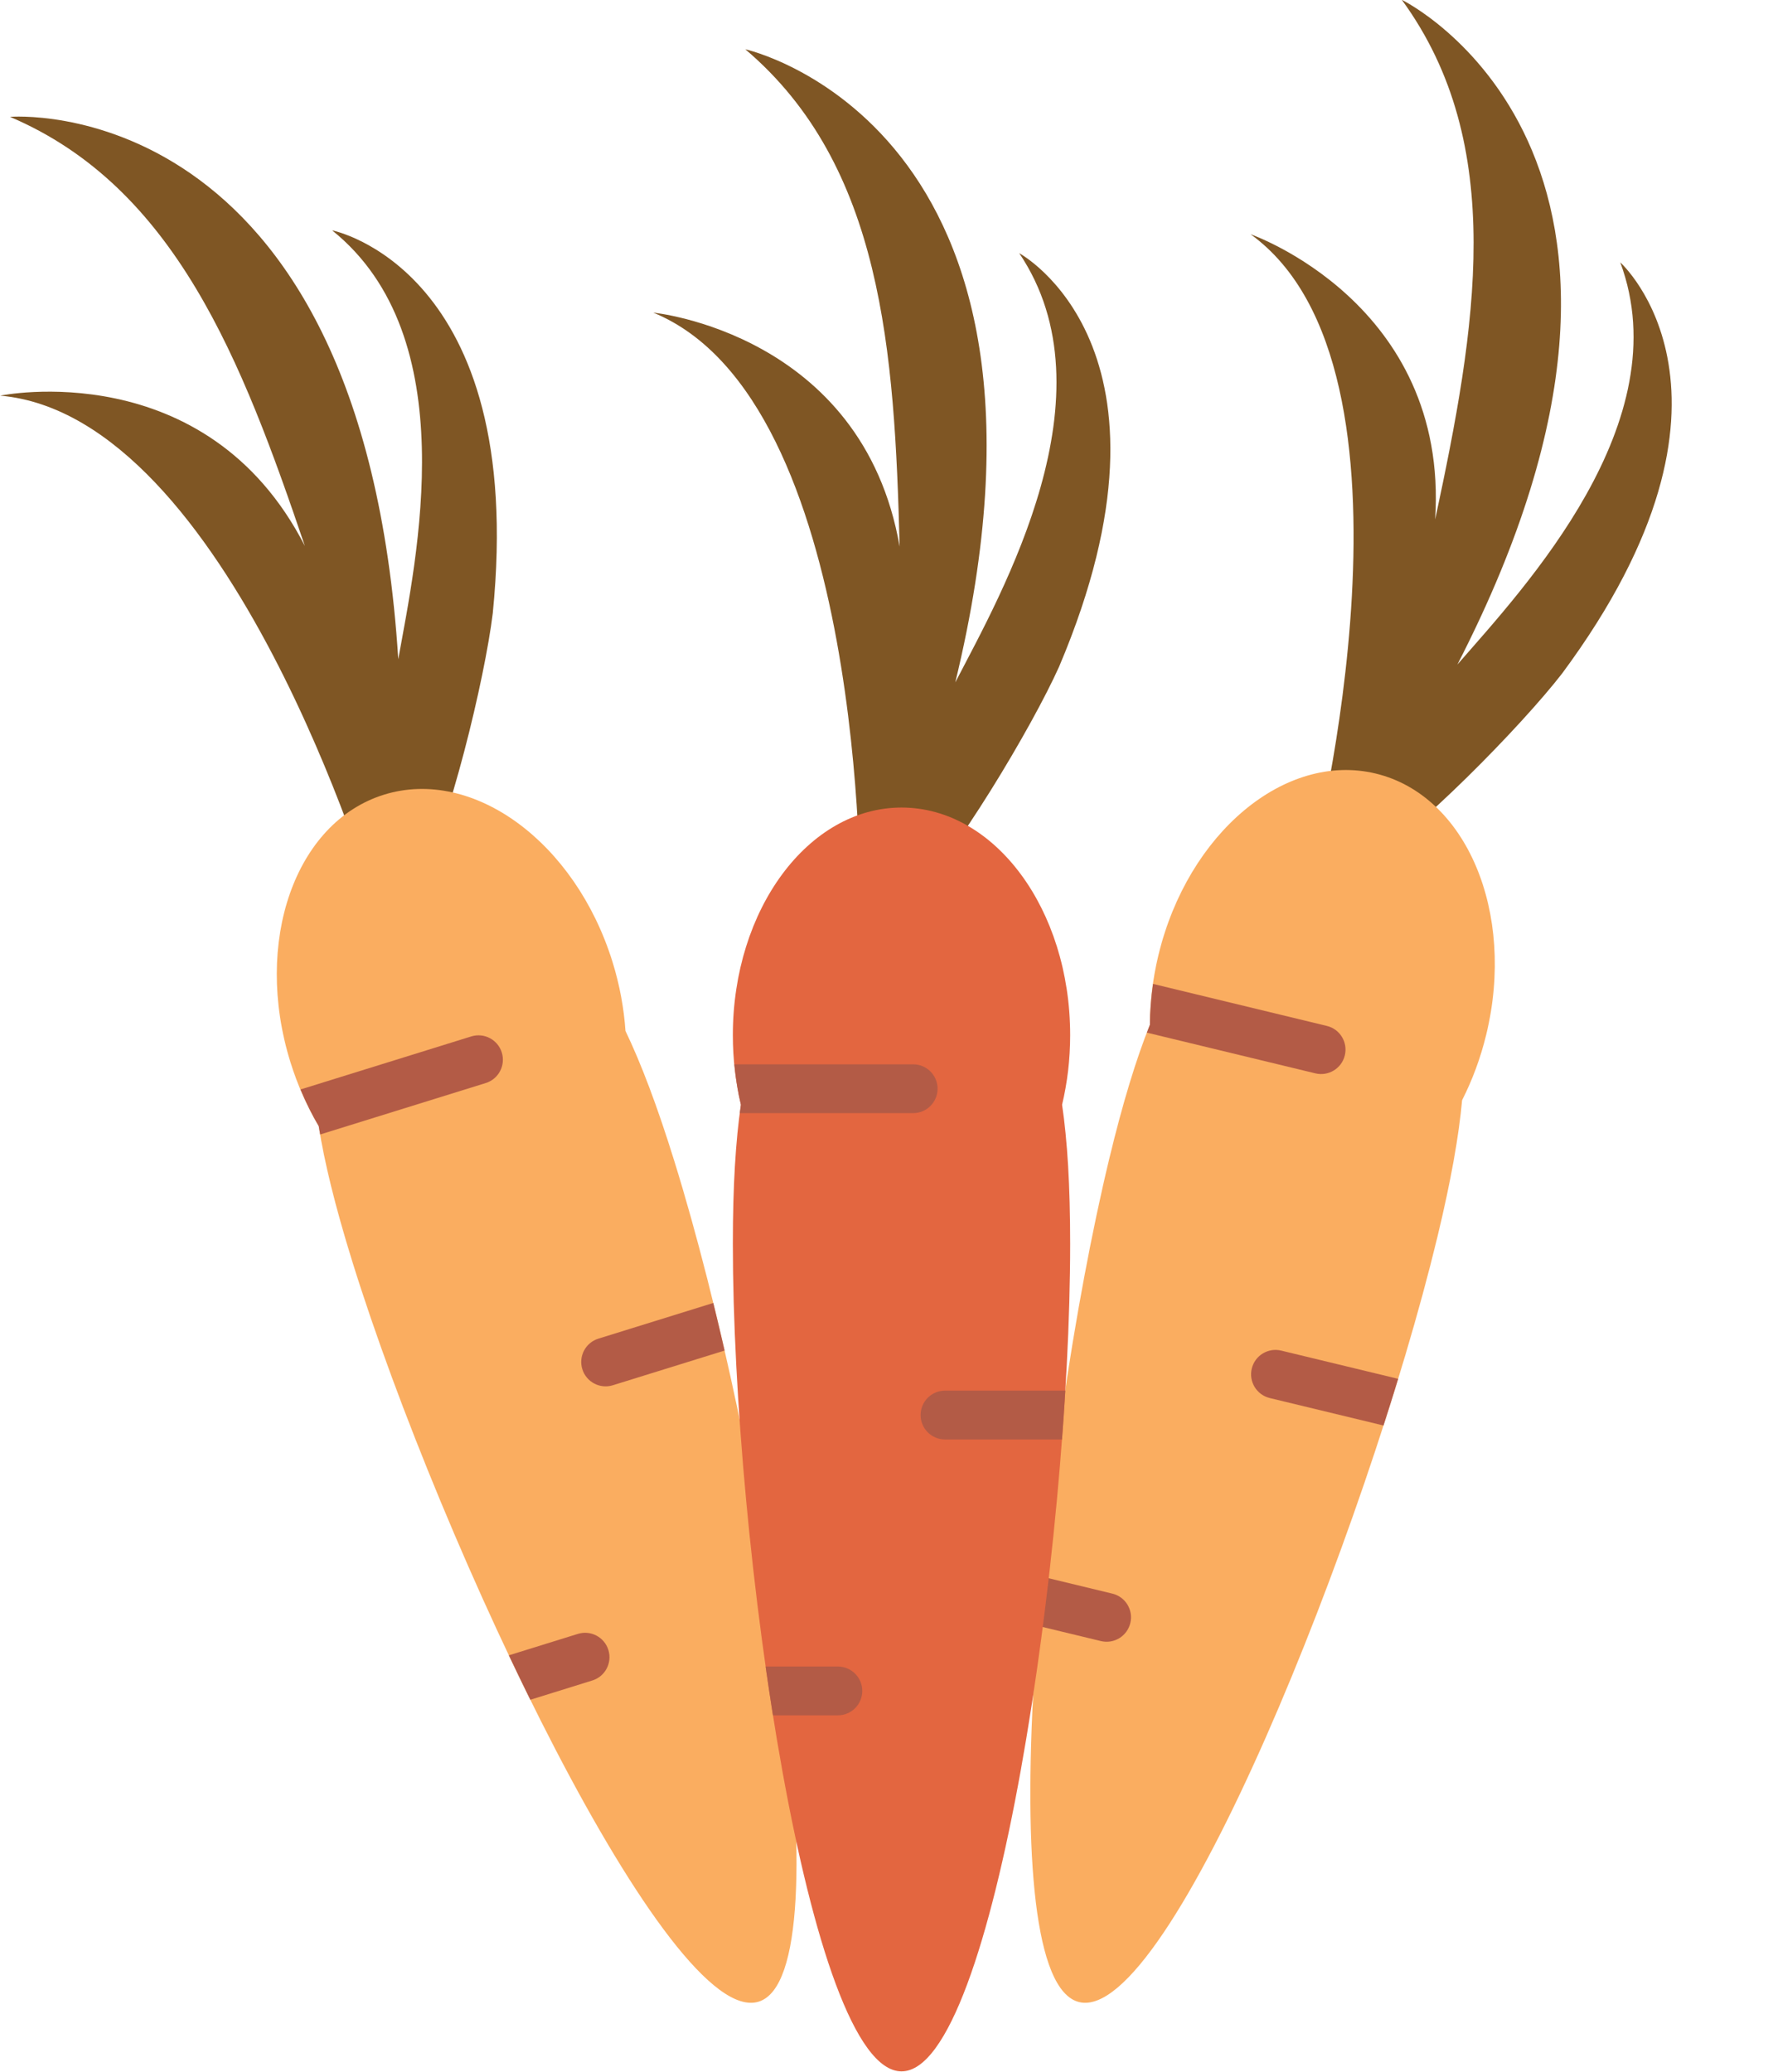
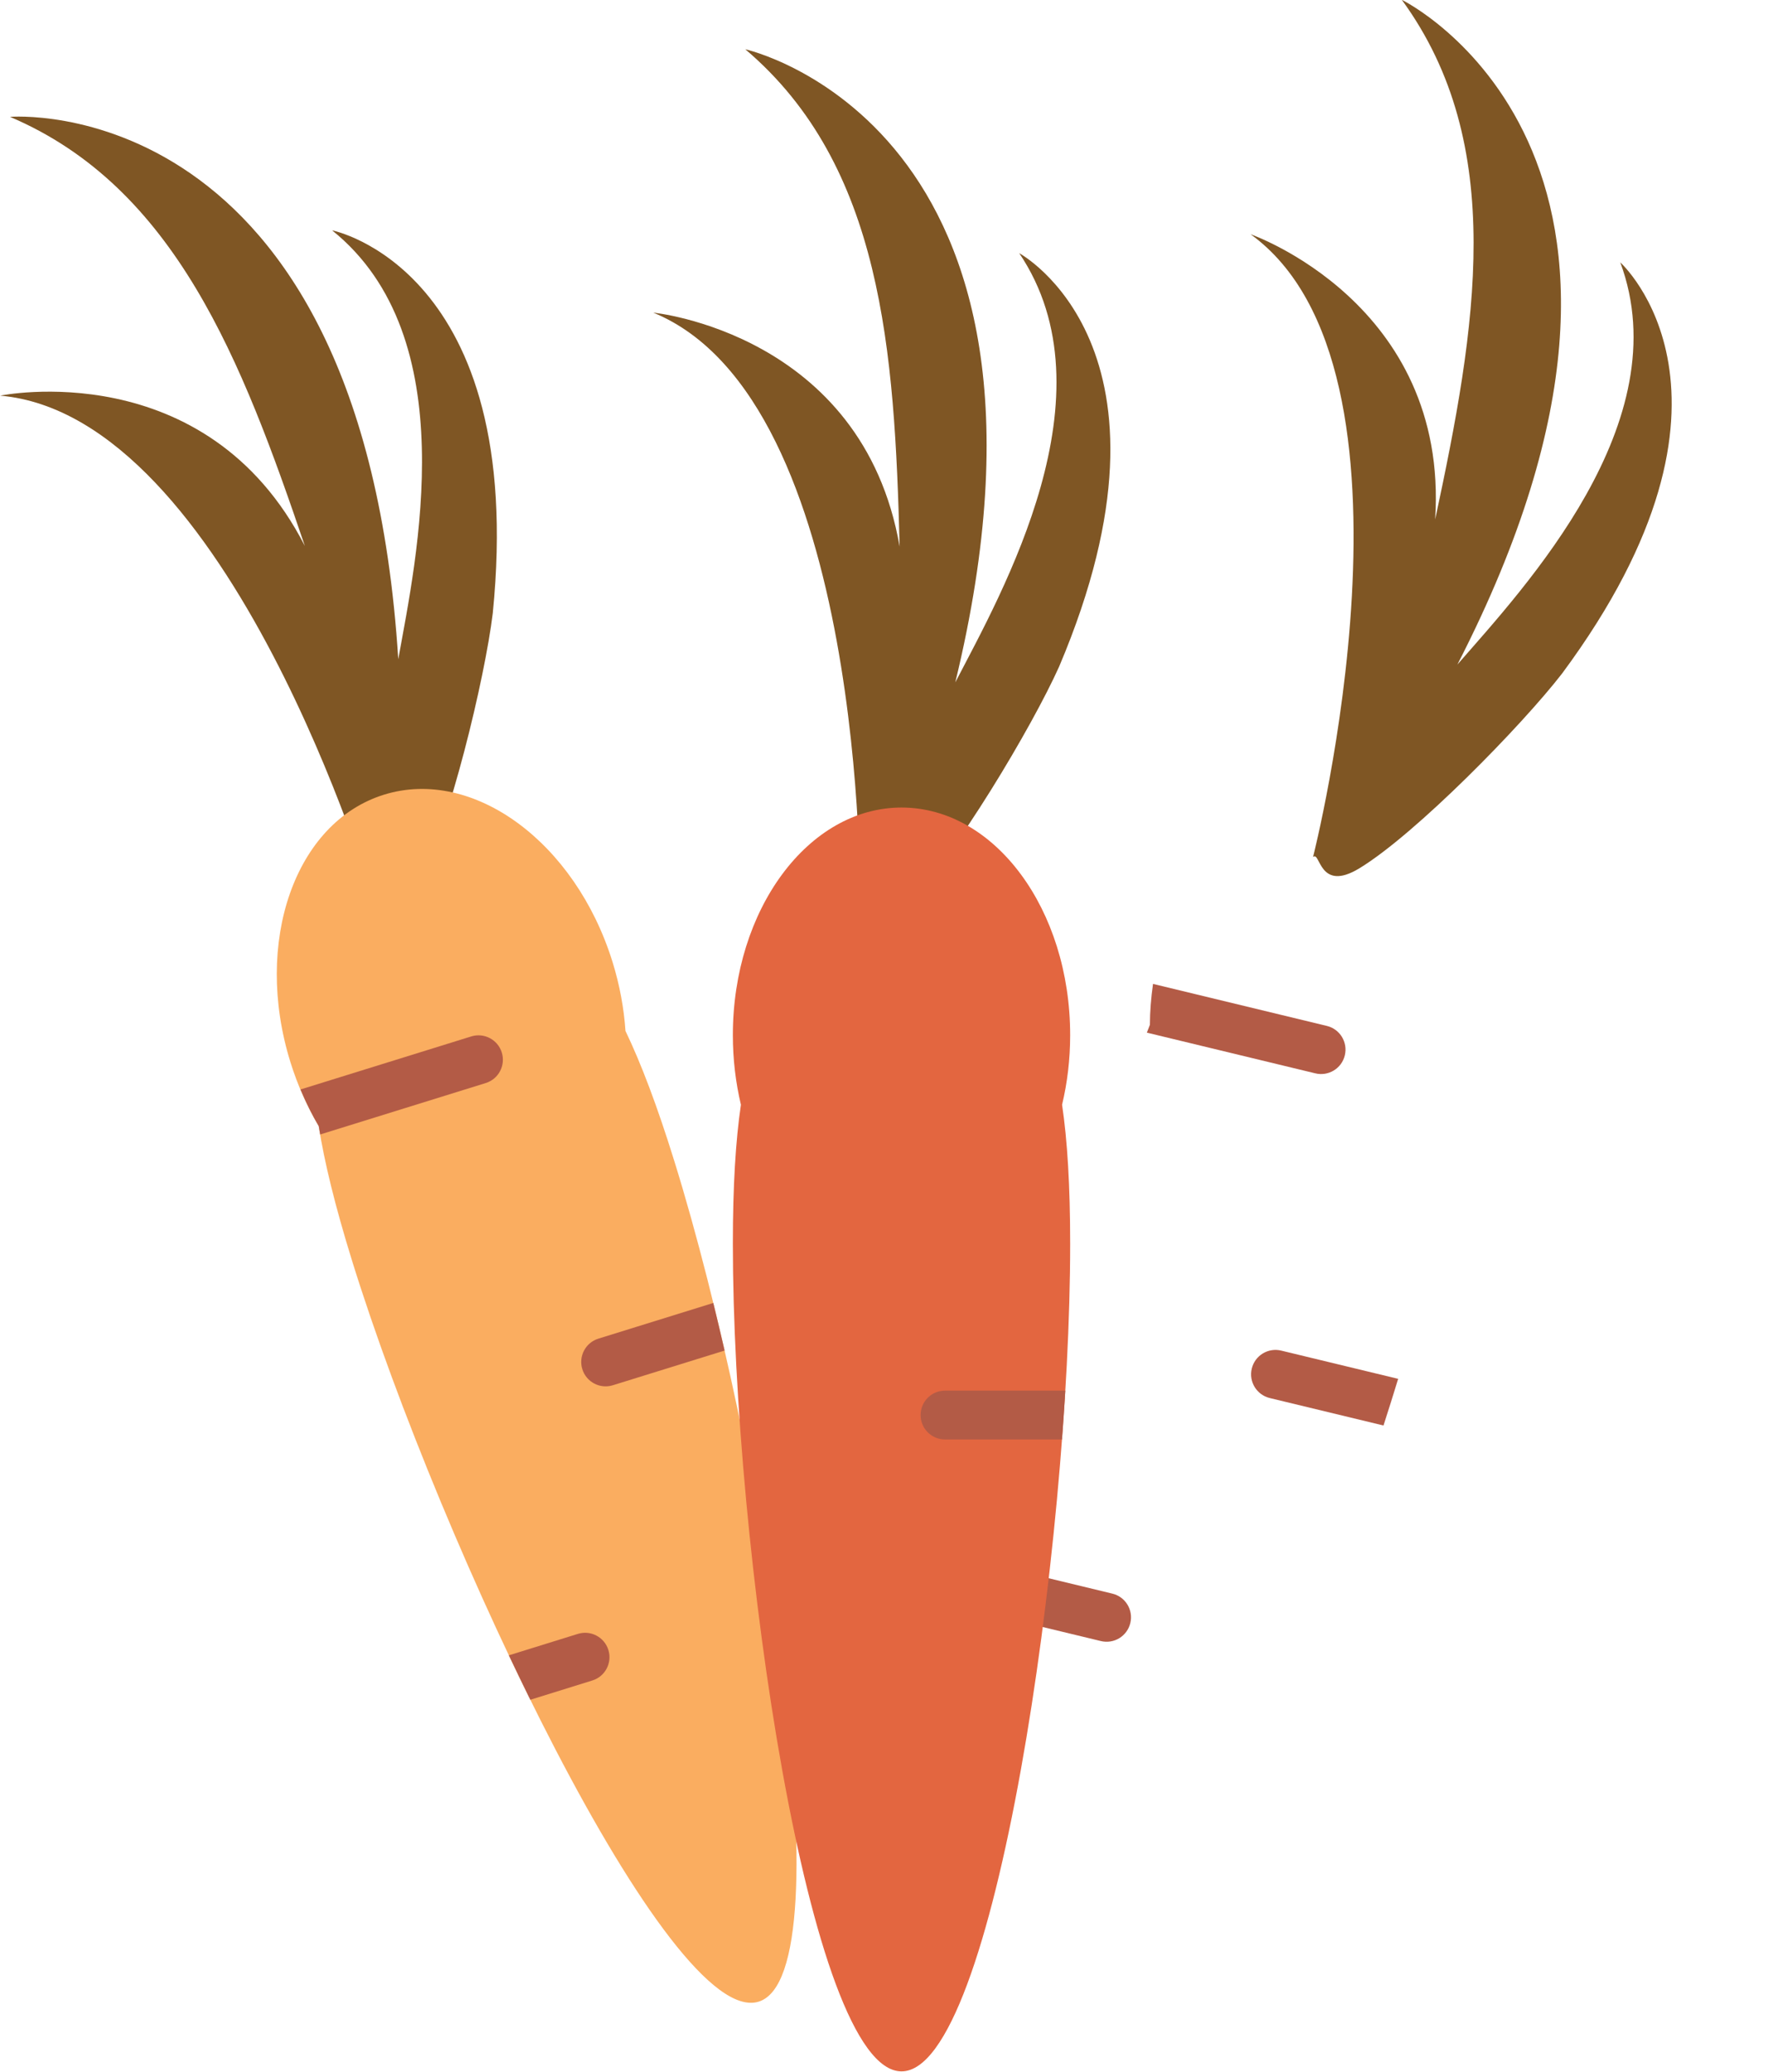
<svg xmlns="http://www.w3.org/2000/svg" fill="#000000" height="375.1" preserveAspectRatio="xMidYMid meet" version="1" viewBox="61.2 25.1 320.2 375.1" width="320.2" zoomAndPan="magnify">
  <g>
    <g id="change1_1">
      <path d="M 354.645 72.605 C 365.406 101.527 337.297 131.473 325.148 145.418 C 372.59 53.109 315.078 25.066 315.078 25.066 C 334.277 51.367 328.535 84.508 321.121 119.148 C 323.648 79.996 287.691 67.512 287.691 67.512 C 321.516 91.949 299.004 180.273 299.004 180.273 C 300.34 179.062 300.016 186.801 307.406 182.305 C 317.594 176.105 336.789 156.5 344.113 147.035 C 381.445 96.652 354.645 72.605 354.645 72.605" fill="#7f5624" />
    </g>
    <g id="change2_1">
-       <path d="M 330.379 212.387 C 335.723 190.262 326.758 169.117 310.359 165.156 C 293.961 161.199 276.34 175.922 270.996 198.047 C 269.965 202.32 269.473 206.559 269.457 210.645 C 267.031 216.66 264.602 224.523 262.129 234.762 C 249.355 287.672 240.254 383.633 256.652 387.59 C 273.051 391.547 308.738 302.012 321.516 249.102 C 323.988 238.863 325.414 230.758 326 224.297 C 327.852 220.652 329.348 216.656 330.379 212.387" fill="#faad60" />
-     </g>
+       </g>
    <g id="change3_1">
      <path d="M 304.758 216.18 C 305.332 213.809 303.875 211.418 301.504 210.848 L 270.023 203.242 C 269.664 205.746 269.465 208.227 269.457 210.645 C 269.273 211.102 269.09 211.59 268.906 212.066 L 299.43 219.438 C 301.801 220.008 304.188 218.551 304.758 216.18" fill="#b35b46" />
    </g>
    <g id="change3_2">
      <path d="M 293.238 269.633 C 290.867 269.059 288.48 270.52 287.906 272.891 C 287.332 275.266 288.793 277.648 291.164 278.223 L 311.762 283.195 C 312.684 280.352 313.566 277.531 314.418 274.746 L 293.238 269.633" fill="#b35b46" />
    </g>
    <g id="change3_3">
      <path d="M 262.652 313.633 L 249.934 310.562 C 249.648 313.555 249.387 316.523 249.152 319.465 L 260.578 322.223 C 262.953 322.797 265.34 321.336 265.91 318.965 C 266.484 316.59 265.027 314.203 262.652 313.633" fill="#b35b46" />
    </g>
    <g id="change1_2">
      <path d="M 121.352 66.809 C 145.414 86.133 136.613 126.246 133.328 144.449 C 126.773 40.867 63.016 46.258 63.016 46.258 C 92.977 59.004 105.027 90.406 116.414 123.953 C 98.52 89.035 61.242 96.734 61.242 96.734 C 102.812 100.395 128.738 187.777 128.738 187.777 C 129.266 186.055 132.949 192.863 136.996 185.219 C 142.566 174.676 149.008 148 150.445 136.121 C 156.688 73.73 121.352 66.809 121.352 66.809" fill="#7f5624" />
    </g>
    <g id="change2_2">
      <path d="M 172.137 199.273 C 165.387 177.539 146.855 163.977 130.746 168.98 C 114.633 173.98 107.043 195.652 113.793 217.391 C 115.098 221.59 116.848 225.48 118.926 228.996 C 119.926 235.406 121.871 243.406 124.992 253.465 C 141.133 305.445 182.484 392.516 198.598 387.512 C 214.711 382.512 199.477 287.328 183.336 235.352 C 180.215 225.289 177.285 217.598 174.477 211.75 C 174.203 207.672 173.438 203.477 172.137 199.273" fill="#faad60" />
    </g>
    <g id="change3_4">
      <path d="M 152.078 215.66 C 151.355 213.332 148.879 212.027 146.551 212.75 L 115.621 222.355 C 116.598 224.688 117.695 226.914 118.926 228.996 C 119.004 229.484 119.098 229.996 119.184 230.504 L 149.168 221.191 C 151.5 220.469 152.801 217.992 152.078 215.66" fill="#b35b46" />
    </g>
    <g id="change3_5">
      <path d="M 169.574 267.469 C 167.242 268.191 165.941 270.668 166.664 273 C 167.387 275.328 169.863 276.633 172.195 275.906 L 192.43 269.625 C 191.762 266.711 191.078 263.836 190.383 261.008 L 169.574 267.469" fill="#b35b46" />
    </g>
    <g id="change3_6">
      <path d="M 165.855 320.926 L 153.359 324.805 C 154.645 327.523 155.941 330.207 157.246 332.852 L 168.477 329.359 C 170.805 328.641 172.105 326.164 171.383 323.836 C 170.66 321.504 168.184 320.199 165.855 320.926" fill="#b35b46" />
    </g>
    <g id="change1_3">
      <path d="M 245.797 70.945 C 263.047 96.539 242.746 132.238 234.211 148.648 C 258.664 47.781 196.18 34.023 196.18 34.023 C 221.012 55.086 223.211 88.645 224.133 124.062 C 217.398 85.406 179.52 81.707 179.52 81.707 C 218.133 97.527 216.98 188.672 216.98 188.672 C 217.996 187.18 219.496 194.773 225.625 188.672 C 234.07 180.258 248.133 156.688 253.027 145.773 C 277.492 88.035 245.797 70.945 245.797 70.945" fill="#7f5624" />
    </g>
    <g id="change4_1">
      <path d="M 255.016 212.516 C 255.016 189.758 241.34 171.309 224.473 171.309 C 207.602 171.309 193.926 189.758 193.926 212.516 C 193.926 216.914 194.441 221.148 195.387 225.121 C 194.438 231.539 193.926 239.758 193.926 250.289 C 193.926 304.719 207.602 400.133 224.473 400.133 C 241.34 400.133 255.016 304.719 255.016 250.289 C 255.016 239.758 254.504 231.539 253.551 225.121 C 254.5 221.148 255.016 216.914 255.016 212.516" fill="#e36640" />
    </g>
    <g id="change3_7">
-       <path d="M 231.004 222.219 C 231.004 219.777 229.023 217.801 226.586 217.801 L 194.199 217.801 C 194.438 220.316 194.824 222.77 195.387 225.121 C 195.312 225.609 195.254 226.129 195.184 226.637 L 226.586 226.637 C 229.023 226.637 231.004 224.656 231.004 222.219" fill="#b35b46" />
-     </g>
+       </g>
    <g id="change3_8">
      <path d="M 232.348 276.883 C 229.906 276.883 227.93 278.859 227.93 281.305 C 227.93 283.742 229.906 285.723 232.348 285.723 L 253.535 285.723 C 253.762 282.738 253.965 279.789 254.137 276.883 L 232.348 276.883" fill="#b35b46" />
    </g>
    <g id="change3_9">
-       <path d="M 212.945 326.832 L 199.859 326.832 C 200.281 329.812 200.727 332.762 201.188 335.668 L 212.945 335.668 C 215.387 335.668 217.363 333.691 217.363 331.25 C 217.363 328.809 215.387 326.832 212.945 326.832" fill="#b35b46" />
-     </g>
+       </g>
  </g>
</svg>